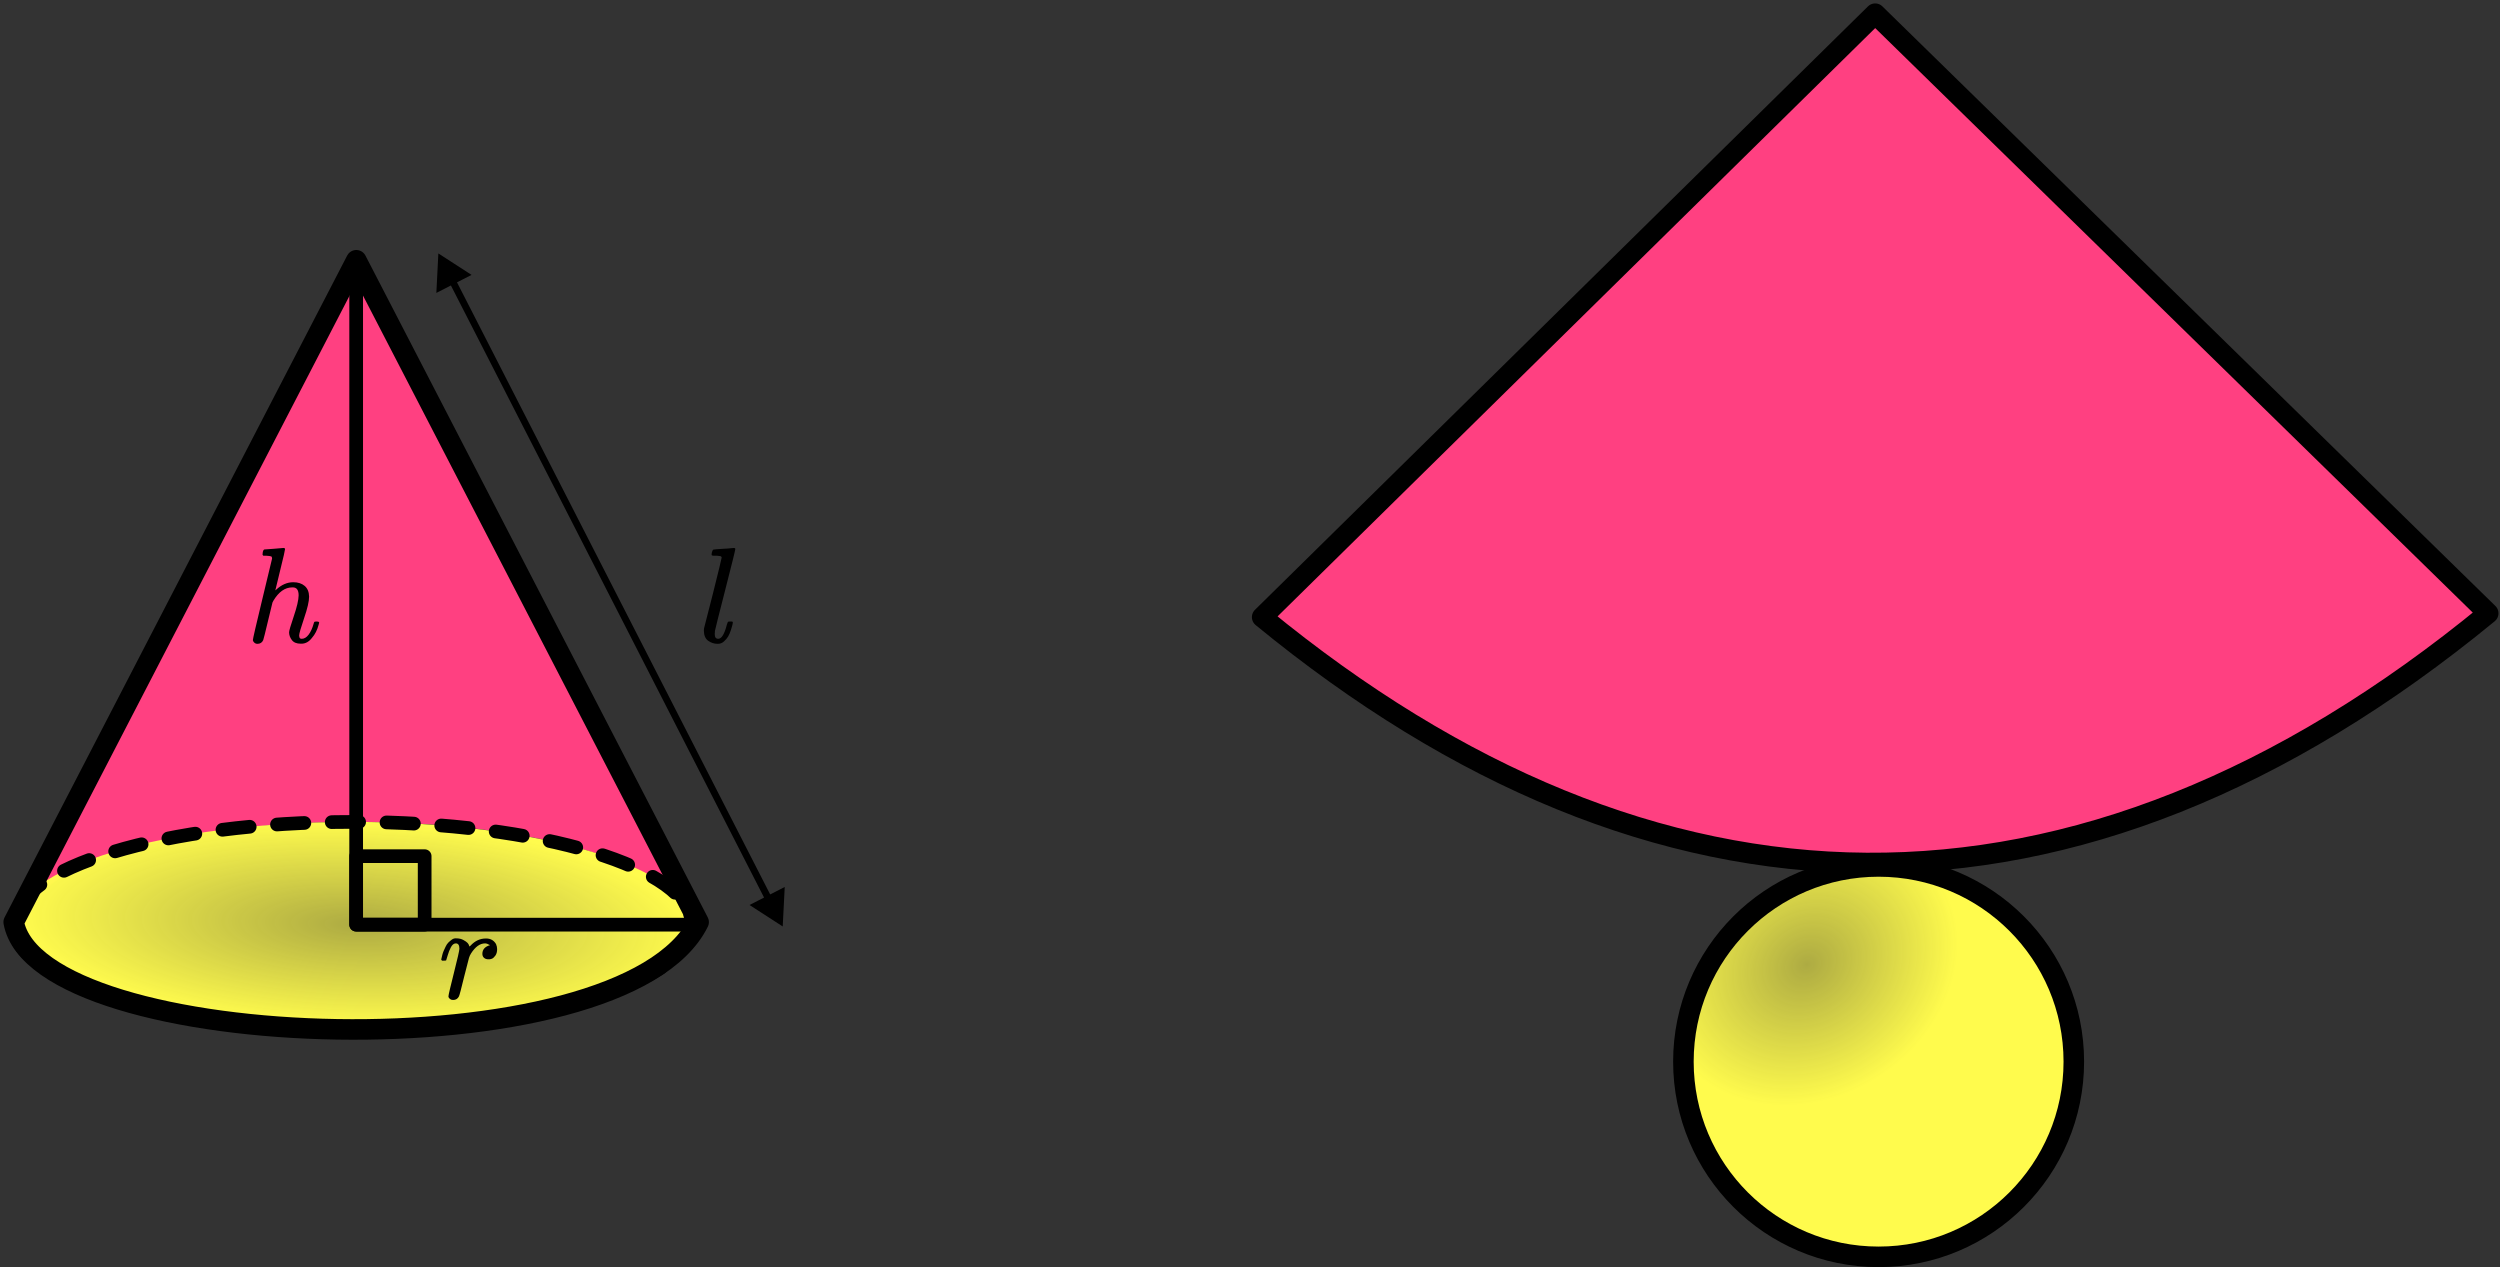
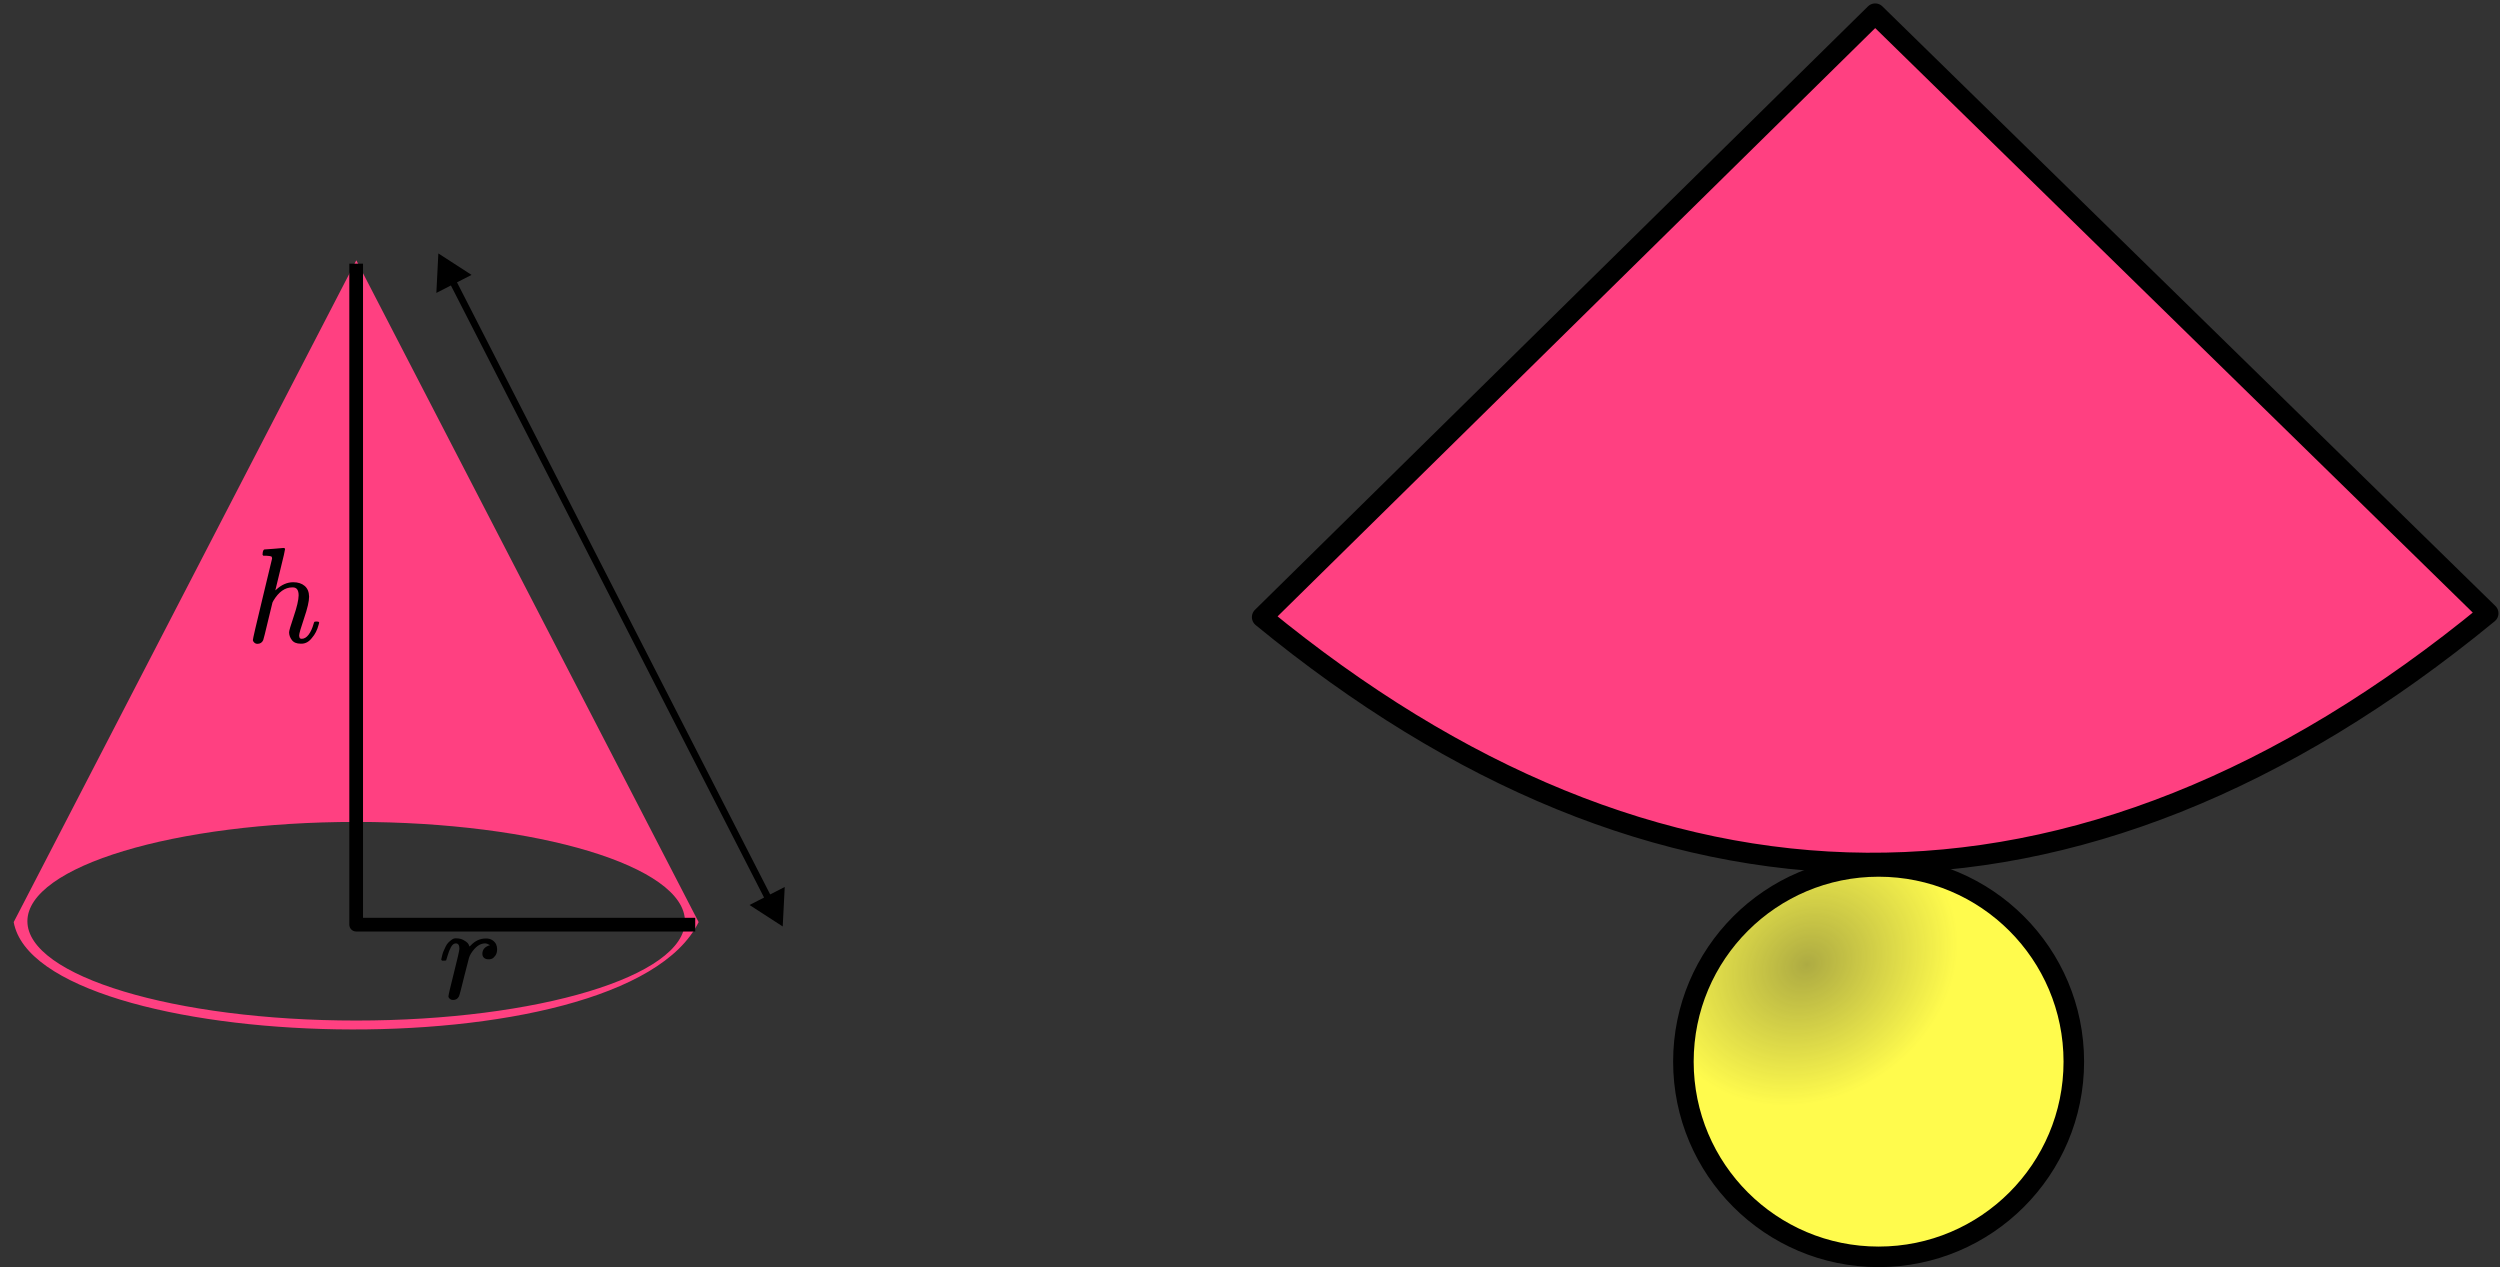
<svg xmlns="http://www.w3.org/2000/svg" width="365" height="185" viewBox="0 0 365 185" fill="none">
  <rect x="0" y="0" width="365" height="185" fill="#333333" stroke="none" />
  <path d="M273.776 2L363.277 89.544C302.865 139.171 241.334 136.94 184.277 90.102L273.776 2Z" fill="#FF4081" stroke="black" stroke-width="3" stroke-linejoin="round" />
  <circle cx="274.277" cy="155" r="28.5" fill="url(#paint0_radial_2095:85903)" stroke="black" stroke-width="3" />
  <path fill-rule="evenodd" clip-rule="evenodd" d="M102 134.628L52.021 38L2 134.628C5.5 154 91 157 102 134.628ZM52 149C78.51 149 100 142.508 100 134.5C100 126.492 78.51 120 52 120C25.49 120 4 126.492 4 134.5C4 142.508 25.49 149 52 149Z" fill="#FF4081" />
-   <ellipse cx="51.5" cy="135" rx="49.5" ry="15" fill="url(#paint1_radial_2095:85903)" stroke="black" stroke-width="2" stroke-linecap="round" stroke-dasharray="4 4" />
-   <path d="M52.021 38L102 134.628C91 157 5.5 154 2 134.628L52.021 38Z" stroke="black" stroke-width="3" stroke-linejoin="round" />
  <path d="M52 135H51C51 135.552 51.448 136 52 136V135ZM51 38.5V135H53V38.5H51ZM52 136H101.5V134H52V136Z" fill="black" />
-   <rect x="52" y="125" width="10" height="10" stroke="black" stroke-width="2" stroke-linejoin="round" />
  <path d="M64 37L63.708 42.766L68.847 40.136L64 37ZM114.277 135.265L114.57 129.499L109.43 132.129L114.277 135.265ZM65.605 41.234L111.782 131.487L112.673 131.031L66.495 40.778L65.605 41.234Z" fill="black" />
  <path d="M38.617 80.22C38.629 80.22 39.088 80.187 39.992 80.121C40.896 80.055 41.36 80.015 41.386 80.002C41.538 80.002 41.615 80.061 41.615 80.18C41.615 80.326 41.386 81.325 40.927 83.178C40.444 85.138 40.202 86.137 40.202 86.177C40.202 86.203 40.246 86.17 40.335 86.078C41.112 85.363 41.94 85.005 42.818 85.005C43.505 85.005 44.059 85.184 44.48 85.541C44.9 85.899 45.116 86.422 45.129 87.11C45.129 87.785 44.887 88.831 44.403 90.247C43.919 91.664 43.677 92.511 43.677 92.789C43.69 92.974 43.722 93.1 43.773 93.166C43.824 93.232 43.919 93.265 44.059 93.265C44.416 93.265 44.747 93.067 45.052 92.67C45.358 92.272 45.606 91.73 45.797 91.041C45.835 90.896 45.874 90.81 45.912 90.783C45.95 90.757 46.052 90.744 46.217 90.744C46.472 90.744 46.599 90.797 46.599 90.903C46.599 90.916 46.574 91.015 46.523 91.2C46.319 91.981 45.995 92.623 45.549 93.126C45.116 93.695 44.6 93.98 44.002 93.98H43.907C43.308 93.98 42.875 93.801 42.608 93.444C42.341 93.087 42.207 92.709 42.207 92.312C42.207 92.1 42.436 91.32 42.894 89.969C43.353 88.619 43.588 87.606 43.601 86.931C43.601 86.15 43.321 85.76 42.761 85.76H42.665C41.608 85.76 40.692 86.408 39.915 87.706L39.782 87.964L39.132 90.644C38.725 92.365 38.489 93.305 38.426 93.464C38.26 93.821 37.98 94 37.585 94C37.407 94 37.254 93.94 37.127 93.821C37 93.702 36.93 93.583 36.917 93.464C36.917 93.279 37.382 91.266 38.311 87.428L39.724 81.55C39.724 81.378 39.68 81.272 39.591 81.233C39.502 81.193 39.253 81.16 38.846 81.133H38.445C38.368 81.054 38.33 81.001 38.33 80.975C38.33 80.948 38.343 80.822 38.368 80.597C38.432 80.346 38.515 80.22 38.617 80.22Z" fill="black" />
  <g clip-path="url(#clip0_2095:85903)">
-     <path d="M104.355 92.609C104.355 93.046 104.523 93.264 104.859 93.264C105.355 93.264 105.778 92.57 106.127 91.18C106.208 90.915 106.275 90.776 106.328 90.763C106.355 90.75 106.422 90.743 106.53 90.743H106.61C106.731 90.743 106.812 90.743 106.852 90.743C106.892 90.743 106.926 90.756 106.953 90.783C106.979 90.809 106.993 90.856 106.993 90.922C106.979 91.001 106.959 91.107 106.932 91.24C106.906 91.372 106.832 91.623 106.711 91.994C106.59 92.364 106.456 92.675 106.308 92.927C106.161 93.178 105.953 93.423 105.684 93.662C105.416 93.9 105.107 94.012 104.758 93.999C104.275 93.999 103.825 93.853 103.409 93.562C102.993 93.271 102.778 92.781 102.765 92.093C102.765 91.934 102.771 91.822 102.785 91.756L104.094 86.634C104.939 83.259 105.362 81.519 105.362 81.413C105.362 81.373 105.355 81.34 105.342 81.313C105.328 81.287 105.302 81.26 105.261 81.234C105.221 81.207 105.187 81.194 105.161 81.194C105.134 81.194 105.08 81.188 105 81.174C104.919 81.161 104.865 81.154 104.838 81.154C104.812 81.154 104.751 81.148 104.657 81.135C104.563 81.121 104.496 81.121 104.456 81.135C104.322 81.135 104.234 81.135 104.194 81.135C104.154 81.135 104.1 81.128 104.033 81.115C103.966 81.102 103.926 81.082 103.912 81.055C103.899 81.029 103.892 80.989 103.892 80.936C103.892 80.91 103.906 80.817 103.932 80.658C104 80.407 104.073 80.268 104.154 80.241C104.234 80.215 104.718 80.175 105.604 80.122C105.805 80.109 106.033 80.096 106.288 80.082C106.543 80.069 106.745 80.049 106.892 80.023C107.04 79.996 107.114 79.99 107.114 80.003C107.275 80.003 107.355 80.056 107.355 80.162C107.355 80.308 106.865 82.293 105.885 86.118C104.906 89.942 104.402 91.948 104.375 92.133C104.375 92.159 104.375 92.212 104.375 92.292C104.375 92.371 104.369 92.437 104.355 92.49V92.609Z" fill="black" />
-   </g>
+     </g>
  <g clip-path="url(#clip1_2095:85903)">
    <path d="M64.419 140.078C64.432 140.039 64.446 139.986 64.459 139.919C64.472 139.853 64.505 139.708 64.559 139.483C64.612 139.258 64.678 139.052 64.758 138.867C64.838 138.682 64.938 138.463 65.058 138.212C65.177 137.96 65.31 137.762 65.457 137.616C65.603 137.47 65.776 137.325 65.975 137.179C66.175 137.033 66.395 136.974 66.634 137C67.02 137 67.359 137.08 67.652 137.239C67.944 137.397 68.151 137.543 68.27 137.675C68.39 137.808 68.463 137.94 68.49 138.073C68.516 138.152 68.537 138.192 68.55 138.192C68.563 138.192 68.616 138.145 68.709 138.053C69.348 137.364 70.086 137.02 70.924 137.02H70.984C71.623 137.02 72.102 137.292 72.421 137.834C72.528 138.086 72.581 138.331 72.581 138.569C72.581 138.966 72.494 139.284 72.321 139.522C72.148 139.761 71.975 139.913 71.802 139.979C71.63 140.045 71.463 140.072 71.304 140.058C71.038 140.058 70.825 139.986 70.665 139.84C70.505 139.694 70.426 139.502 70.426 139.264C70.426 138.629 70.798 138.205 71.543 137.993C71.25 137.821 71.011 137.735 70.825 137.735C70.08 137.735 69.395 138.225 68.769 139.205C68.636 139.416 68.537 139.635 68.47 139.86C68.403 140.085 68.177 140.965 67.791 142.501C67.339 144.354 67.08 145.341 67.013 145.46C66.84 145.817 66.554 145.996 66.155 145.996C65.982 145.996 65.842 145.956 65.736 145.877C65.63 145.798 65.556 145.718 65.516 145.639C65.477 145.559 65.463 145.493 65.477 145.44C65.477 145.268 65.743 144.129 66.275 142.024C66.807 139.919 67.073 138.748 67.073 138.51C67.073 137.993 66.9 137.735 66.554 137.735C66.275 137.735 66.035 137.92 65.836 138.291C65.636 138.662 65.477 139.066 65.357 139.502C65.237 139.939 65.164 140.178 65.137 140.217C65.111 140.244 65.004 140.257 64.818 140.257H64.539C64.459 140.178 64.419 140.118 64.419 140.078Z" fill="black" />
  </g>
  <defs>
    <radialGradient id="paint0_radial_2095:85903" cx="0" cy="0" r="1" gradientUnits="userSpaceOnUse" gradientTransform="translate(263.777 140.811) rotate(57.529) scale(19.558 23.006)">
      <stop stop-color="#FFFB4D" stop-opacity="0.6" />
      <stop offset="1" stop-color="#FFFB4D" />
    </radialGradient>
    <radialGradient id="paint1_radial_2095:85903" cx="0" cy="0" r="1" gradientUnits="userSpaceOnUse" gradientTransform="translate(52 135) rotate(91.909) scale(15.008 49.528)">
      <stop stop-color="#FFFB4D" stop-opacity="0.6" />
      <stop offset="1" stop-color="#FFFB4D" />
    </radialGradient>
    <clipPath id="clip0_2095:85903">
      <rect width="6" height="14" fill="white" transform="translate(102 80)" />
    </clipPath>
    <clipPath id="clip1_2095:85903">
      <rect width="9" height="9" fill="white" transform="translate(64 137)" />
    </clipPath>
  </defs>
</svg>